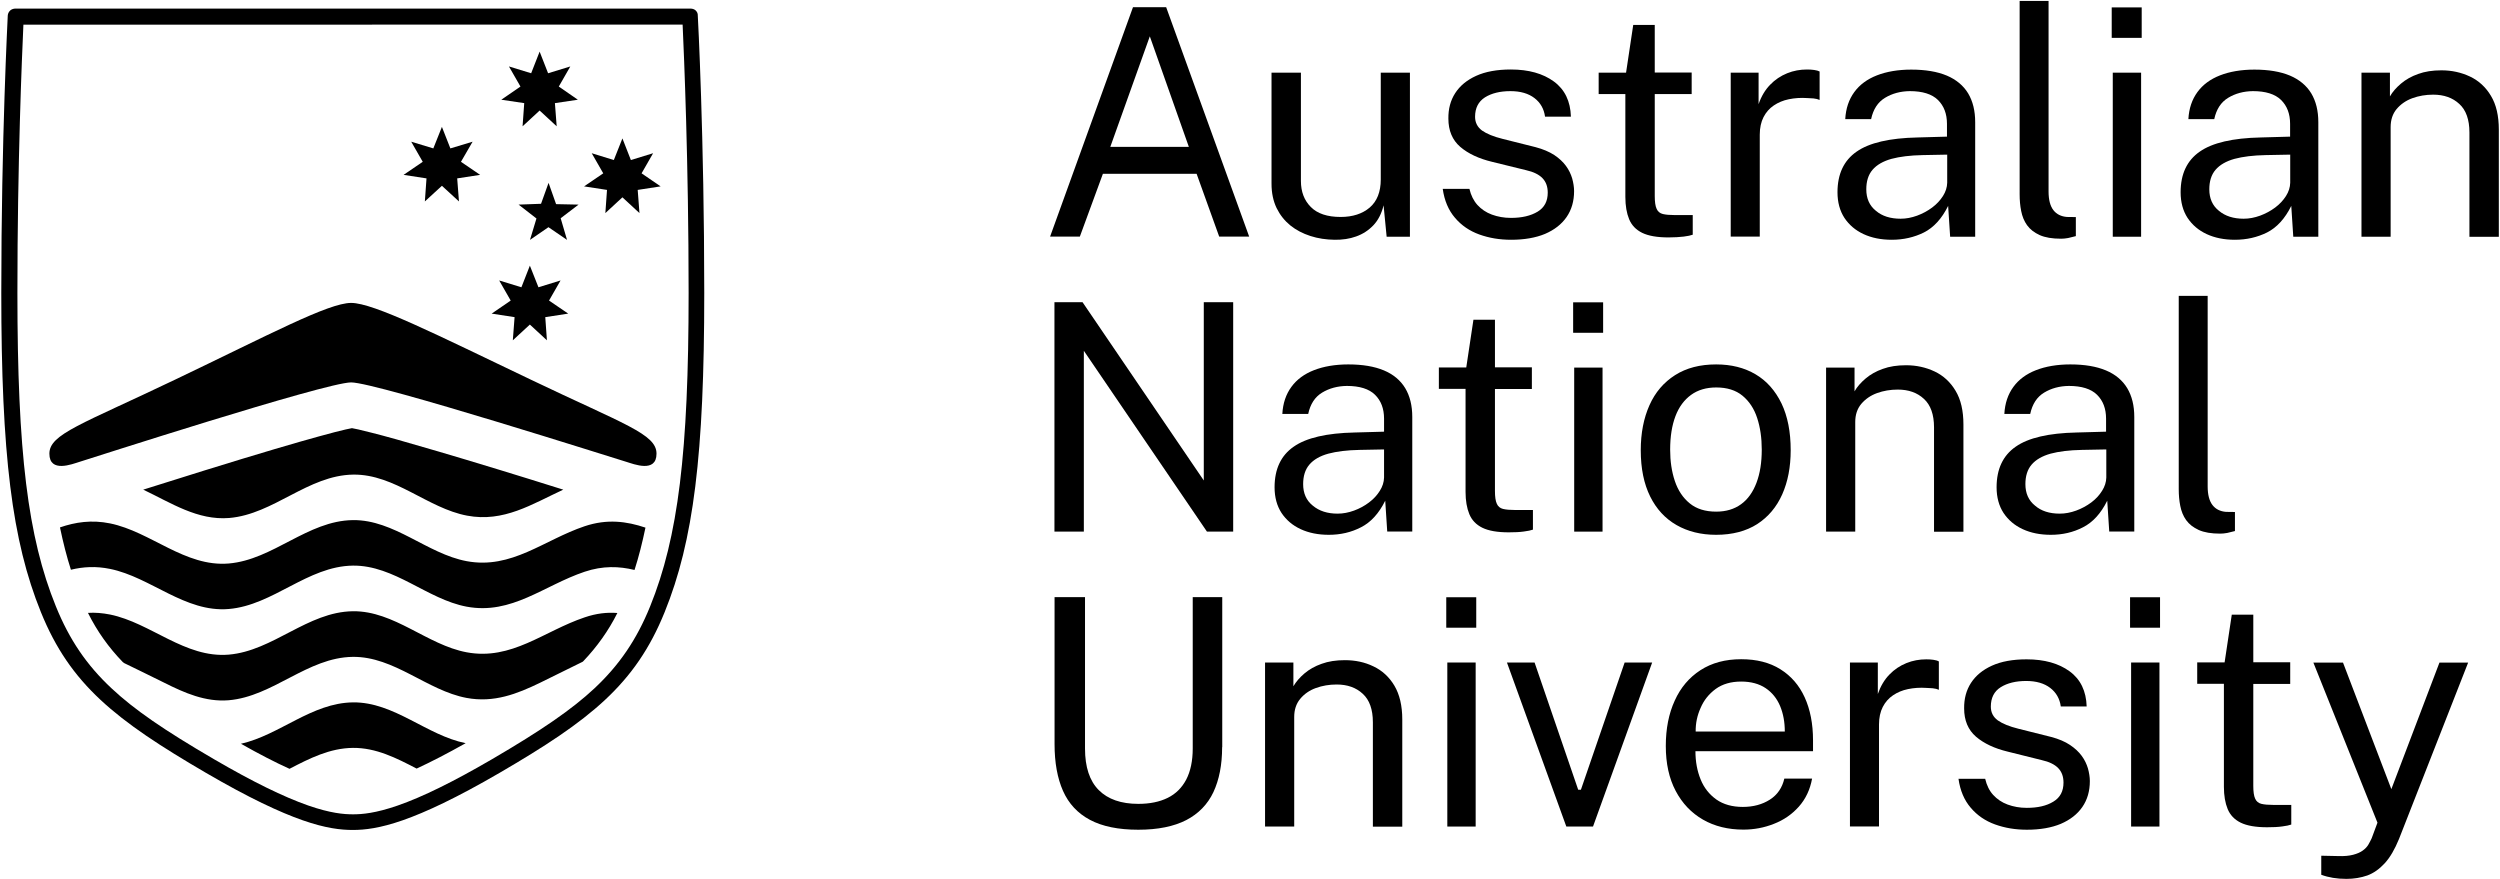
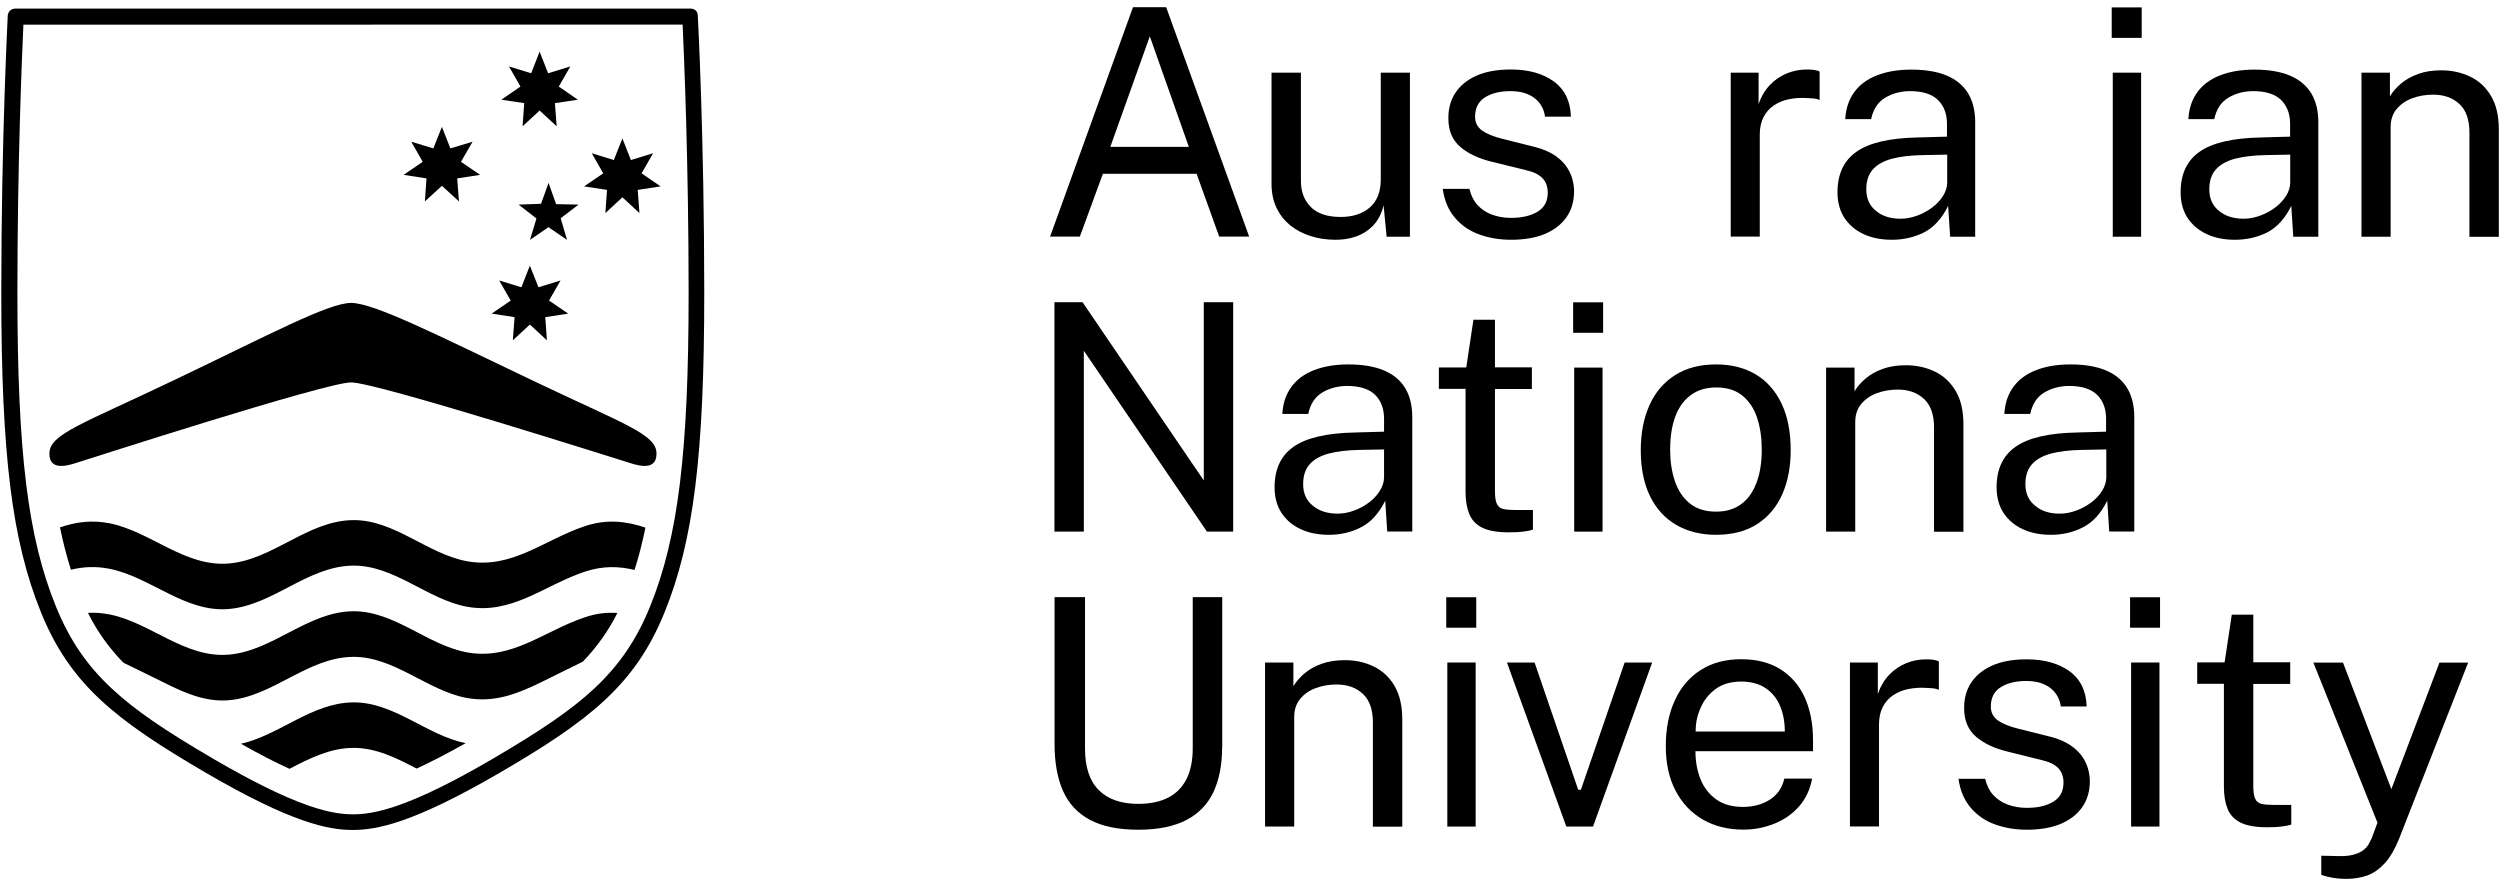
<svg xmlns="http://www.w3.org/2000/svg" x="0px" y="0px" viewBox="0 0 212.6 74.74" style="enable-background:new 0 0 212.6 74.74;" xml:space="preserve">
  <g>
    <g>
      <path d="M89.3,20.12l7.05-19.51h2.82l7.06,19.51h-2.55l-1.92-5.34h-7.97l-1.96,5.34H89.3z M94.42,12.49h6.68l-3.32-9.4    L94.42,12.49z">
     </path>
      <path d="M113.5,20.39c-0.73-0.01-1.41-0.11-2.06-0.32s-1.21-0.5-1.71-0.9c-0.49-0.4-0.88-0.89-1.17-1.48    c-0.28-0.59-0.43-1.27-0.43-2.06V6.18h2.5v9.21c0,0.91,0.28,1.65,0.84,2.21c0.56,0.57,1.41,0.85,2.54,0.85    c1.02,0,1.85-0.27,2.47-0.8c0.62-0.53,0.94-1.33,0.94-2.39V6.18h2.48v13.95h-1.98l-0.26-2.67c-0.17,0.7-0.46,1.27-0.87,1.7    s-0.9,0.75-1.47,0.95C114.77,20.31,114.15,20.4,113.5,20.39z">
     </path>
      <path d="M128.5,20.39c-0.97,0-1.87-0.15-2.7-0.45c-0.83-0.3-1.52-0.77-2.07-1.42c-0.55-0.64-0.9-1.46-1.04-2.46h2.27    c0.13,0.55,0.35,1,0.68,1.37c0.33,0.36,0.74,0.64,1.23,0.82c0.49,0.18,1.03,0.28,1.62,0.28c0.94,0,1.69-0.18,2.27-0.53    c0.58-0.35,0.86-0.89,0.86-1.62c0-0.51-0.15-0.92-0.45-1.23c-0.3-0.31-0.77-0.54-1.4-0.68l-2.89-0.71    c-1.12-0.27-2.02-0.69-2.7-1.27c-0.67-0.58-1.01-1.38-1.01-2.41c-0.01-0.82,0.18-1.54,0.58-2.16c0.4-0.62,0.99-1.11,1.78-1.47    c0.79-0.36,1.78-0.54,2.95-0.54c1.51,0,2.73,0.34,3.66,1.02c0.93,0.68,1.41,1.68,1.45,2.99h-2.2c-0.09-0.66-0.39-1.19-0.9-1.58    c-0.51-0.39-1.19-0.59-2.04-0.59c-0.89,0-1.61,0.18-2.17,0.53c-0.56,0.36-0.84,0.91-0.84,1.65c0,0.49,0.2,0.88,0.59,1.17    c0.4,0.28,0.98,0.52,1.75,0.71l2.79,0.7c0.65,0.17,1.18,0.4,1.6,0.67c0.42,0.28,0.75,0.59,1,0.93c0.25,0.34,0.42,0.7,0.53,1.07    c0.1,0.37,0.16,0.73,0.16,1.07c0,0.85-0.21,1.59-0.64,2.21c-0.43,0.62-1.04,1.09-1.83,1.43C130.6,20.22,129.63,20.39,128.5,20.39z">
     </path>
-       <path d="M143.86,8h-3.14v8.67c0,0.49,0.05,0.86,0.16,1.09c0.1,0.23,0.28,0.38,0.53,0.44c0.25,0.06,0.59,0.09,1.02,0.09h1.52v1.67    c-0.17,0.06-0.43,0.12-0.77,0.16c-0.35,0.04-0.78,0.07-1.29,0.07c-0.96,0-1.71-0.13-2.24-0.39c-0.53-0.26-0.9-0.65-1.11-1.16    c-0.21-0.51-0.32-1.14-0.32-1.89V8h-2.27V6.18h2.33l0.61-4.06h1.83v4.05h3.14V8z">
-      </path>
      <path d="M147.18,20.12V6.18h2.37v2.68c0.23-0.67,0.56-1.22,0.98-1.65c0.42-0.44,0.91-0.76,1.45-0.98    c0.54-0.22,1.11-0.32,1.69-0.32c0.21,0,0.41,0.01,0.61,0.04c0.2,0.03,0.35,0.07,0.46,0.13V8.5c-0.13-0.06-0.31-0.11-0.52-0.13    c-0.21-0.02-0.39-0.03-0.53-0.03c-0.56-0.04-1.08,0-1.57,0.1c-0.49,0.1-0.91,0.28-1.28,0.53c-0.37,0.25-0.66,0.58-0.87,0.99    c-0.21,0.41-0.32,0.91-0.32,1.49v8.67H147.18z">
     </path>
      <path d="M160.87,20.39c-0.9,0-1.7-0.16-2.39-0.48c-0.69-0.32-1.23-0.78-1.63-1.38c-0.39-0.6-0.59-1.33-0.59-2.18    c0-1.55,0.54-2.7,1.62-3.45c1.08-0.76,2.81-1.16,5.19-1.21l2.5-0.07v-1.09c0-0.85-0.26-1.53-0.77-2.03    c-0.51-0.5-1.31-0.75-2.39-0.75c-0.8,0.01-1.5,0.2-2.11,0.57c-0.61,0.37-1,0.97-1.18,1.81h-2.2c0.05-0.91,0.31-1.67,0.77-2.3    c0.46-0.63,1.1-1.1,1.92-1.42s1.8-0.49,2.92-0.49c1.21,0,2.22,0.17,3.03,0.51c0.8,0.34,1.41,0.85,1.81,1.51    c0.4,0.67,0.6,1.48,0.6,2.45v9.74h-2.13l-0.17-2.62c-0.54,1.09-1.23,1.84-2.06,2.26C162.78,20.18,161.87,20.39,160.87,20.39z     M161.63,18.6c0.47,0,0.93-0.09,1.4-0.26c0.46-0.17,0.89-0.4,1.28-0.69c0.39-0.29,0.69-0.62,0.92-0.98s0.35-0.74,0.36-1.13v-2.39    l-2.08,0.04c-1.06,0.02-1.95,0.13-2.66,0.32c-0.71,0.2-1.25,0.51-1.61,0.93c-0.36,0.42-0.53,0.98-0.53,1.66    c0,0.78,0.27,1.39,0.82,1.83C160.06,18.38,160.76,18.6,161.63,18.6z">
-      </path>
-       <path d="M175.28,20.3c-0.76,0-1.36-0.1-1.83-0.31c-0.46-0.21-0.82-0.49-1.07-0.84c-0.25-0.35-0.41-0.75-0.5-1.21    c-0.09-0.45-0.13-0.92-0.13-1.41V0.08h2.46v16.21c0,0.7,0.14,1.23,0.41,1.58c0.27,0.35,0.66,0.54,1.15,0.58l0.76,0.01v1.62    c-0.21,0.06-0.42,0.11-0.65,0.16C175.66,20.28,175.46,20.3,175.28,20.3z">
     </path>
      <path d="M182.13,0.63v2.59h-2.55V0.63H182.13z M182.08,6.18v13.95h-2.41V6.18H182.08z">
     </path>
      <path d="M190.05,20.39c-0.9,0-1.7-0.16-2.39-0.48c-0.69-0.32-1.23-0.78-1.63-1.38c-0.39-0.6-0.59-1.33-0.59-2.18    c0-1.55,0.54-2.7,1.62-3.45c1.08-0.76,2.81-1.16,5.19-1.21l2.5-0.07v-1.09c0-0.85-0.26-1.53-0.77-2.03    c-0.51-0.5-1.31-0.75-2.39-0.75c-0.8,0.01-1.5,0.2-2.11,0.57c-0.61,0.37-1,0.97-1.18,1.81h-2.2c0.05-0.91,0.31-1.67,0.77-2.3    c0.46-0.63,1.1-1.1,1.92-1.42s1.8-0.49,2.92-0.49c1.21,0,2.22,0.17,3.03,0.51c0.8,0.34,1.41,0.85,1.81,1.51    c0.4,0.67,0.6,1.48,0.6,2.45v9.74h-2.13l-0.17-2.62c-0.54,1.09-1.23,1.84-2.06,2.26C191.96,20.18,191.05,20.39,190.05,20.39z     M190.8,18.6c0.47,0,0.93-0.09,1.4-0.26c0.46-0.17,0.89-0.4,1.28-0.69c0.39-0.29,0.69-0.62,0.92-0.98s0.35-0.74,0.36-1.13v-2.39    l-2.08,0.04c-1.06,0.02-1.95,0.13-2.66,0.32c-0.71,0.2-1.25,0.51-1.61,0.93c-0.36,0.42-0.53,0.98-0.53,1.66    c0,0.78,0.27,1.39,0.82,1.83C189.24,18.38,189.94,18.6,190.8,18.6z">
     </path>
      <path d="M200.82,20.12V6.18h2.42V8.2c0.22-0.39,0.54-0.75,0.94-1.09c0.4-0.34,0.89-0.62,1.46-0.82c0.57-0.21,1.23-0.31,1.98-0.31    c0.88,0,1.69,0.18,2.43,0.53c0.74,0.35,1.34,0.9,1.78,1.64c0.45,0.74,0.67,1.7,0.67,2.87v9.12H210v-8.88    c0-1.09-0.29-1.9-0.86-2.42c-0.57-0.53-1.31-0.79-2.22-0.79c-0.63,0-1.22,0.1-1.77,0.3c-0.55,0.2-0.99,0.51-1.34,0.92    c-0.34,0.41-0.51,0.92-0.51,1.54v9.32H200.82z">
     </path>
      <path d="M102.37,25.7h2.5v19.51h-2.23L92.17,29.83v15.38h-2.5V25.7h2.39l10.31,15.16V25.7z">
     </path>
      <path d="M113,45.48c-0.9,0-1.7-0.16-2.39-0.48c-0.69-0.32-1.23-0.78-1.63-1.38c-0.39-0.6-0.59-1.33-0.59-2.18    c0-1.55,0.54-2.7,1.62-3.45c1.08-0.76,2.81-1.16,5.19-1.21l2.5-0.07V35.6c0-0.85-0.26-1.53-0.77-2.03    c-0.51-0.5-1.31-0.75-2.39-0.75c-0.8,0.01-1.5,0.2-2.11,0.57c-0.61,0.37-1,0.97-1.18,1.81h-2.2c0.05-0.91,0.31-1.67,0.77-2.3    c0.46-0.63,1.1-1.1,1.92-1.42c0.82-0.32,1.8-0.49,2.92-0.49c1.21,0,2.22,0.17,3.03,0.51c0.81,0.34,1.41,0.85,1.81,1.51    c0.4,0.67,0.6,1.48,0.6,2.45v9.74h-2.13l-0.17-2.62c-0.54,1.09-1.23,1.84-2.06,2.26C114.91,45.27,114,45.48,113,45.48z     M113.75,43.68c0.47,0,0.93-0.09,1.4-0.26c0.46-0.17,0.89-0.4,1.27-0.69c0.39-0.29,0.69-0.62,0.92-0.99    c0.23-0.36,0.35-0.74,0.36-1.13v-2.39l-2.08,0.04c-1.06,0.02-1.95,0.13-2.66,0.32c-0.72,0.2-1.25,0.51-1.61,0.93    c-0.36,0.42-0.53,0.98-0.53,1.66c0,0.78,0.27,1.39,0.82,1.83C112.19,43.46,112.89,43.68,113.75,43.68z">
     </path>
      <path d="M130.27,33.08h-3.14v8.67c0,0.49,0.05,0.86,0.16,1.09c0.1,0.23,0.28,0.38,0.53,0.44c0.25,0.06,0.59,0.09,1.02,0.09h1.52    v1.67c-0.17,0.06-0.43,0.12-0.77,0.16c-0.35,0.05-0.78,0.07-1.29,0.07c-0.96,0-1.71-0.13-2.24-0.39c-0.53-0.26-0.9-0.65-1.11-1.16    c-0.21-0.51-0.32-1.14-0.32-1.89v-8.76h-2.27v-1.82h2.33l0.61-4.06h1.83v4.05h3.14V33.08z">
     </path>
      <path d="M136.33,25.71v2.59h-2.55v-2.59H136.33z M136.28,31.26v13.95h-2.41V31.26H136.28z">
     </path>
      <path d="M145.94,45.48c-1.29,0-2.41-0.28-3.37-0.83c-0.96-0.55-1.71-1.36-2.24-2.43c-0.53-1.07-0.8-2.38-0.8-3.93    c0-1.46,0.25-2.73,0.74-3.83c0.49-1.1,1.22-1.95,2.18-2.56c0.96-0.61,2.12-0.91,3.49-0.91c1.29,0,2.4,0.28,3.35,0.84    s1.68,1.39,2.21,2.48c0.52,1.09,0.78,2.41,0.78,3.98c0,1.42-0.24,2.67-0.72,3.75c-0.48,1.08-1.19,1.92-2.13,2.53    C148.49,45.17,147.32,45.48,145.94,45.48z M145.94,43.51c0.84,0,1.54-0.21,2.12-0.63c0.58-0.42,1.01-1.03,1.31-1.82    c0.3-0.79,0.45-1.73,0.45-2.82c0-1-0.13-1.9-0.39-2.69c-0.26-0.8-0.68-1.43-1.25-1.9c-0.57-0.47-1.32-0.7-2.23-0.7    c-0.85,0-1.56,0.21-2.14,0.63c-0.58,0.42-1.03,1.02-1.33,1.81c-0.3,0.79-0.45,1.74-0.45,2.85c0,0.98,0.13,1.87,0.4,2.67    c0.27,0.8,0.69,1.43,1.27,1.9C144.26,43.27,145.01,43.51,145.94,43.51z">
     </path>
      <path d="M155.29,45.21V31.26h2.42v2.02c0.22-0.39,0.54-0.75,0.94-1.09c0.4-0.34,0.89-0.62,1.46-0.82    c0.57-0.21,1.23-0.31,1.98-0.31c0.88,0,1.69,0.18,2.43,0.53c0.74,0.35,1.34,0.9,1.78,1.64c0.45,0.74,0.67,1.7,0.67,2.87v9.12h-2.5    v-8.88c0-1.09-0.29-1.9-0.86-2.42c-0.57-0.53-1.31-0.79-2.22-0.79c-0.63,0-1.22,0.1-1.77,0.3c-0.55,0.2-0.99,0.51-1.34,0.92    c-0.34,0.41-0.51,0.92-0.51,1.54v9.32H155.29z">
     </path>
      <path d="M174.4,45.48c-0.9,0-1.7-0.16-2.39-0.48c-0.69-0.32-1.23-0.78-1.63-1.38c-0.39-0.6-0.59-1.33-0.59-2.18    c0-1.55,0.54-2.7,1.62-3.45c1.08-0.76,2.81-1.16,5.19-1.21l2.5-0.07V35.6c0-0.85-0.26-1.53-0.77-2.03    c-0.51-0.5-1.31-0.75-2.39-0.75c-0.8,0.01-1.5,0.2-2.11,0.57c-0.61,0.37-1,0.97-1.18,1.81h-2.2c0.05-0.91,0.31-1.67,0.77-2.3    c0.46-0.63,1.1-1.1,1.92-1.42s1.8-0.49,2.92-0.49c1.21,0,2.22,0.17,3.03,0.51s1.41,0.85,1.81,1.51c0.4,0.67,0.6,1.48,0.6,2.45    v9.74h-2.13l-0.17-2.62c-0.54,1.09-1.23,1.84-2.06,2.26C176.31,45.27,175.4,45.48,174.4,45.48z M175.16,43.68    c0.47,0,0.93-0.09,1.4-0.26c0.46-0.17,0.89-0.4,1.28-0.69c0.39-0.29,0.69-0.62,0.92-0.99c0.23-0.36,0.35-0.74,0.36-1.13v-2.39    l-2.08,0.04c-1.06,0.02-1.95,0.13-2.66,0.32c-0.71,0.2-1.25,0.51-1.61,0.93c-0.36,0.42-0.53,0.98-0.53,1.66    c0,0.78,0.27,1.39,0.82,1.83C173.59,43.46,174.29,43.68,175.16,43.68z">
-      </path>
-       <path d="M188.81,45.38c-0.76,0-1.36-0.1-1.83-0.31c-0.46-0.21-0.82-0.49-1.07-0.84c-0.25-0.35-0.41-0.75-0.5-1.21    c-0.09-0.45-0.13-0.92-0.13-1.41V25.16h2.46v16.21c0,0.7,0.14,1.23,0.41,1.58s0.66,0.54,1.15,0.58l0.76,0.01v1.62    c-0.21,0.06-0.42,0.11-0.65,0.16C189.19,45.36,188.99,45.38,188.81,45.38z">
     </path>
      <path d="M103.93,63.54c0,1.5-0.25,2.77-0.74,3.82c-0.49,1.04-1.27,1.84-2.31,2.38c-1.05,0.54-2.41,0.82-4.08,0.82    c-1.69,0-3.06-0.28-4.11-0.84c-1.05-0.56-1.81-1.38-2.29-2.46c-0.48-1.08-0.72-2.41-0.72-3.98v-12.5h2.59v12.88    c0,1.57,0.39,2.75,1.17,3.53c0.78,0.78,1.9,1.17,3.36,1.17c0.98,0,1.81-0.17,2.5-0.51c0.69-0.34,1.21-0.86,1.58-1.56    c0.36-0.7,0.55-1.58,0.55-2.64V50.78h2.51V63.54z">
     </path>
      <path d="M107.58,70.29V56.34h2.41v2.02c0.23-0.39,0.54-0.75,0.94-1.09c0.4-0.34,0.89-0.62,1.46-0.82    c0.57-0.21,1.23-0.31,1.98-0.31c0.88,0,1.69,0.17,2.43,0.53c0.74,0.35,1.34,0.9,1.78,1.64c0.44,0.74,0.67,1.7,0.67,2.87v9.12h-2.5    v-8.88c0-1.09-0.29-1.9-0.86-2.42c-0.57-0.53-1.31-0.79-2.22-0.79c-0.63,0-1.22,0.1-1.77,0.3c-0.55,0.2-0.99,0.51-1.33,0.92    c-0.34,0.41-0.51,0.92-0.51,1.54v9.32H107.58z">
     </path>
      <path d="M125.54,50.79v2.59h-2.55v-2.59H125.54z M125.49,56.34v13.95h-2.41V56.34H125.49z">
     </path>
      <path d="M140.5,56.34l-5.03,13.95h-2.27l-5.05-13.95h2.35l3.71,10.82h0.23l3.72-10.82H140.5z">
     </path>
      <path d="M144.18,63.89c0,0.88,0.15,1.68,0.44,2.39c0.29,0.72,0.74,1.28,1.34,1.71c0.6,0.42,1.35,0.63,2.25,0.63    c0.89,0,1.66-0.21,2.3-0.62c0.64-0.41,1.05-1.01,1.23-1.79h2.36c-0.17,0.94-0.55,1.74-1.13,2.39s-1.29,1.14-2.12,1.46    c-0.83,0.33-1.69,0.49-2.59,0.49c-1.3,0-2.45-0.28-3.44-0.85c-0.99-0.57-1.76-1.38-2.32-2.44c-0.56-1.06-0.84-2.33-0.84-3.82    c0-1.47,0.25-2.75,0.76-3.86c0.5-1.11,1.23-1.97,2.19-2.59c0.96-0.62,2.11-0.93,3.46-0.93c1.31,0,2.42,0.28,3.33,0.85    c0.91,0.57,1.6,1.36,2.07,2.39c0.47,1.03,0.71,2.25,0.71,3.66v0.92H144.18z M144.2,62.21h7.58c0-0.8-0.13-1.52-0.4-2.17    c-0.27-0.64-0.68-1.15-1.23-1.52c-0.55-0.37-1.25-0.56-2.08-0.56c-0.87,0-1.59,0.21-2.17,0.63c-0.57,0.42-1,0.95-1.28,1.61    C144.33,60.84,144.19,61.51,144.2,62.21z">
     </path>
      <path d="M157.32,70.29V56.34h2.37v2.68c0.23-0.66,0.56-1.22,0.98-1.65c0.42-0.44,0.91-0.76,1.45-0.98    c0.54-0.22,1.11-0.32,1.69-0.32c0.21,0,0.41,0.01,0.61,0.04c0.2,0.03,0.35,0.07,0.46,0.14v2.41c-0.13-0.06-0.31-0.11-0.52-0.13    c-0.21-0.02-0.39-0.03-0.53-0.03c-0.56-0.04-1.08,0-1.57,0.1c-0.49,0.1-0.91,0.28-1.28,0.53c-0.37,0.25-0.66,0.58-0.87,0.99    c-0.21,0.41-0.32,0.91-0.32,1.49v8.67H157.32z">
     </path>
      <path d="M172.36,70.56c-0.97,0-1.87-0.15-2.7-0.45c-0.83-0.3-1.52-0.77-2.07-1.42c-0.55-0.64-0.9-1.46-1.04-2.46h2.27    c0.13,0.55,0.35,1.01,0.68,1.37c0.33,0.36,0.74,0.64,1.23,0.82c0.49,0.18,1.03,0.28,1.62,0.28c0.94,0,1.69-0.17,2.27-0.53    c0.58-0.35,0.86-0.89,0.86-1.62c0-0.51-0.15-0.92-0.45-1.23c-0.3-0.31-0.77-0.54-1.4-0.68l-2.89-0.72    c-1.12-0.27-2.02-0.69-2.7-1.27c-0.67-0.58-1.01-1.38-1.01-2.41c-0.01-0.82,0.18-1.54,0.58-2.16c0.4-0.62,0.99-1.11,1.78-1.47    c0.79-0.36,1.78-0.54,2.95-0.54c1.51,0,2.73,0.34,3.66,1.02c0.93,0.68,1.41,1.68,1.45,2.99h-2.2c-0.09-0.66-0.39-1.19-0.9-1.58    c-0.51-0.39-1.19-0.59-2.04-0.59c-0.89,0-1.61,0.18-2.17,0.53c-0.56,0.35-0.84,0.91-0.84,1.65c0,0.5,0.2,0.88,0.59,1.17    c0.4,0.28,0.98,0.52,1.75,0.71l2.79,0.7c0.65,0.17,1.18,0.4,1.6,0.68c0.42,0.28,0.75,0.59,1,0.93c0.25,0.34,0.42,0.7,0.53,1.07    c0.1,0.37,0.16,0.73,0.16,1.07c0,0.85-0.21,1.59-0.64,2.21c-0.43,0.62-1.04,1.09-1.83,1.43C174.46,70.39,173.5,70.56,172.36,70.56    z">
     </path>
      <path d="M183.69,50.79v2.59h-2.55v-2.59H183.69z M183.64,56.34v13.95h-2.41V56.34H183.64z">
     </path>
      <path d="M194.76,58.16h-3.14v8.67c0,0.49,0.05,0.86,0.16,1.09c0.1,0.23,0.28,0.38,0.53,0.44c0.25,0.06,0.59,0.09,1.02,0.09h1.52    v1.67c-0.17,0.06-0.43,0.12-0.77,0.16c-0.35,0.05-0.78,0.07-1.29,0.07c-0.96,0-1.71-0.13-2.24-0.39c-0.53-0.26-0.9-0.65-1.11-1.16    c-0.21-0.51-0.32-1.14-0.32-1.89v-8.76h-2.27v-1.82h2.33l0.61-4.06h1.83v4.05h3.14V58.16z">
     </path>
      <path d="M199.54,74.74c-0.82,0-1.53-0.12-2.14-0.35v-1.62l1.42,0.03c0.52,0.02,0.95-0.02,1.29-0.11c0.34-0.09,0.62-0.21,0.82-0.36    c0.21-0.15,0.37-0.32,0.48-0.51c0.11-0.19,0.2-0.37,0.28-0.54l0.49-1.32l-5.45-13.61h2.52l4.11,10.76l4.09-10.76h2.44l-5.88,15    c-0.36,0.88-0.76,1.57-1.21,2.06s-0.94,0.84-1.48,1.04C200.77,74.64,200.18,74.74,199.54,74.74z">
     </path>
    </g>
    <g>
      <path class="st0" d="M58.05,2.09c0.12,2.63,0.51,11.71,0.51,22.83c0,13.54-0.89,20.76-3.27,26.64c-1.15,2.84-2.62,4.99-4.74,6.98    c-1.91,1.78-4.44,3.53-8.72,6.03c-3.28,1.91-5.9,3.2-8,3.93c-1.9,0.66-3.04,0.75-3.81,0.75c-0.78,0-1.91-0.09-3.81-0.75    c-2.11-0.74-4.72-2.02-8-3.93c-4.29-2.5-6.81-4.24-8.72-6.03c-2.12-1.98-3.59-4.14-4.74-6.98c-2.39-5.88-3.27-13.1-3.27-26.64    c0-11.11,0.39-20.18,0.51-22.82L58.05,2.09 M1.32,0.73C1.16,0.73,1,0.78,0.88,0.88C0.75,1,0.67,1.15,0.66,1.32    c0,0.1-0.55,10.39-0.55,23.59c0,13.74,0.91,21.09,3.37,27.15c2.49,6.15,6.35,9.18,14.03,13.66c7.36,4.29,10.44,4.86,12.49,4.86    c2.05,0,5.13-0.58,12.49-4.86c7.69-4.48,11.54-7.51,14.03-13.66c2.46-6.06,3.37-13.41,3.37-27.15c0-13.2-0.54-23.49-0.55-23.59    C59.35,1.15,59.28,1,59.15,0.88c-0.12-0.11-0.29-0.15-0.45-0.15C58.69,0.73,1.49,0.73,1.32,0.73z">
     </path>
      <g>
        <polygon class="st0" points="47.29,17.36 46.65,15.55 46.01,17.33 44.1,17.4 45.62,18.58 45.07,20.4 46.64,19.32 48.22,20.4      47.68,18.56 49.2,17.4">
      </polygon>
        <polygon class="st0" points="45.06,27.6 46.51,28.94 46.37,26.97 48.32,26.67 46.69,25.56 47.67,23.85 45.79,24.43 45.06,22.59      44.34,24.43 42.45,23.85 43.43,25.56 41.81,26.67 43.76,26.97 43.61,28.94">
      </polygon>
        <polygon class="st0" points="52.93,16.78 54.38,18.12 54.23,16.15 56.18,15.85 54.56,14.74 55.54,13.03 53.65,13.61 52.93,11.77      52.2,13.61 50.32,13.03 51.3,14.74 49.67,15.85 51.62,16.15 51.48,18.12">
      </polygon>
        <polygon class="st0" points="45.89,9.4 47.34,10.74 47.19,8.77 49.14,8.48 47.52,7.36 48.5,5.65 46.61,6.23 45.89,4.39      45.17,6.23 43.28,5.65 44.26,7.36 42.63,8.48 44.58,8.77 44.44,10.74">
      </polygon>
        <polygon class="st0" points="37.58,15.8 39.03,17.13 38.88,15.17 40.83,14.87 39.2,13.76 40.19,12.05 38.3,12.62 37.58,10.79      36.85,12.62 34.97,12.05 35.95,13.76 34.32,14.87 36.27,15.17 36.13,17.13">
      </polygon>
      </g>
      <g>
        <path class="st0" d="M45.13,32.28c-7.98-3.81-13.34-6.52-15.27-6.52c-1.93,0-6.98,2.71-14.96,6.52c-7.98,3.82-10.7,4.63-10.7,6.3     c0,1.67,1.96,0.88,2.55,0.7c0.6-0.18,20.95-6.76,23.11-6.76c2.16,0,22.82,6.59,23.42,6.76c0.6,0.18,2.55,0.97,2.55-0.7     C55.83,36.91,53.11,36.1,45.13,32.28z">
      </path>
        <path class="st0" d="M49.72,44.75c-3.46,1.16-6.21,3.69-10.04,2.97c-3.36-0.63-6.15-3.53-9.67-3.49     c-3.86,0.05-6.78,3.37-10.56,3.69c-3.72,0.31-6.62-2.7-10.09-3.41c-1.57-0.32-2.95-0.11-4.26,0.34c0.27,1.29,0.57,2.48,0.93,3.6     c1.03-0.25,2.12-0.32,3.33-0.07c3.47,0.71,6.37,3.72,10.09,3.41c3.79-0.32,6.7-3.64,10.56-3.69c3.53-0.04,6.32,2.86,9.67,3.49     c3.83,0.72,6.58-1.81,10.04-2.97c1.55-0.52,2.93-0.47,4.24-0.15c0.36-1.12,0.66-2.31,0.93-3.6     C53.29,44.33,51.63,44.11,49.72,44.75z">
      </path>
        <path class="st0" d="M49.72,52.5c-3.46,1.16-6.21,3.69-10.04,2.97c-3.36-0.63-6.15-3.53-9.67-3.49     c-3.86,0.05-6.78,3.37-10.56,3.69c-3.72,0.31-6.62-2.7-10.09-3.41c-0.66-0.13-1.28-0.18-1.88-0.14c0.79,1.58,1.76,2.94,2.96,4.18     c0.04,0.04,0.08,0.07,0.12,0.09c0.39,0.19,2.41,1.17,3.41,1.67c1.71,0.86,3.5,1.65,5.47,1.49c3.79-0.32,6.7-3.64,10.56-3.69     c3.53-0.04,6.32,2.86,9.67,3.49c2.34,0.44,4.32-0.35,6.26-1.29c1.01-0.49,3.17-1.56,3.57-1.76c0.05-0.02,0.09-0.05,0.12-0.09     c1.14-1.2,2.12-2.56,2.88-4.08C51.63,52.06,50.71,52.16,49.72,52.5z">
      </path>
        <path class="st0" d="M20.49,63.25c1.54,0.87,2.91,1.58,4.13,2.13c1.71-0.89,3.43-1.76,5.39-1.78c1.96-0.02,3.69,0.86,5.42,1.76     c1.23-0.57,2.61-1.28,4.17-2.16c-3.32-0.67-6.09-3.51-9.58-3.47C26.51,59.77,23.79,62.5,20.49,63.25z">
      </path>
-         <path class="st0" d="M42.49,39.96c-4.09-1.25-6.88-2.06-8.79-2.6c-1.82-0.51-2.67-0.7-3.23-0.84c-0.17-0.04-0.45-0.1-0.54-0.11     c-0.13,0.02-0.3,0.06-0.53,0.11c-0.47,0.11-1.2,0.29-2.31,0.6c-1.89,0.52-4.91,1.4-9.71,2.89c-1.54,0.48-3.27,1.02-5.2,1.63     c2.36,1.12,4.62,2.63,7.31,2.41c3.79-0.32,6.7-3.64,10.56-3.69c3.53-0.04,6.32,2.86,9.67,3.49c3.12,0.59,5.52-0.98,8.18-2.21     C45.88,41,44.08,40.45,42.49,39.96z">
-       </path>
      </g>
    </g>
  </g>
</svg>